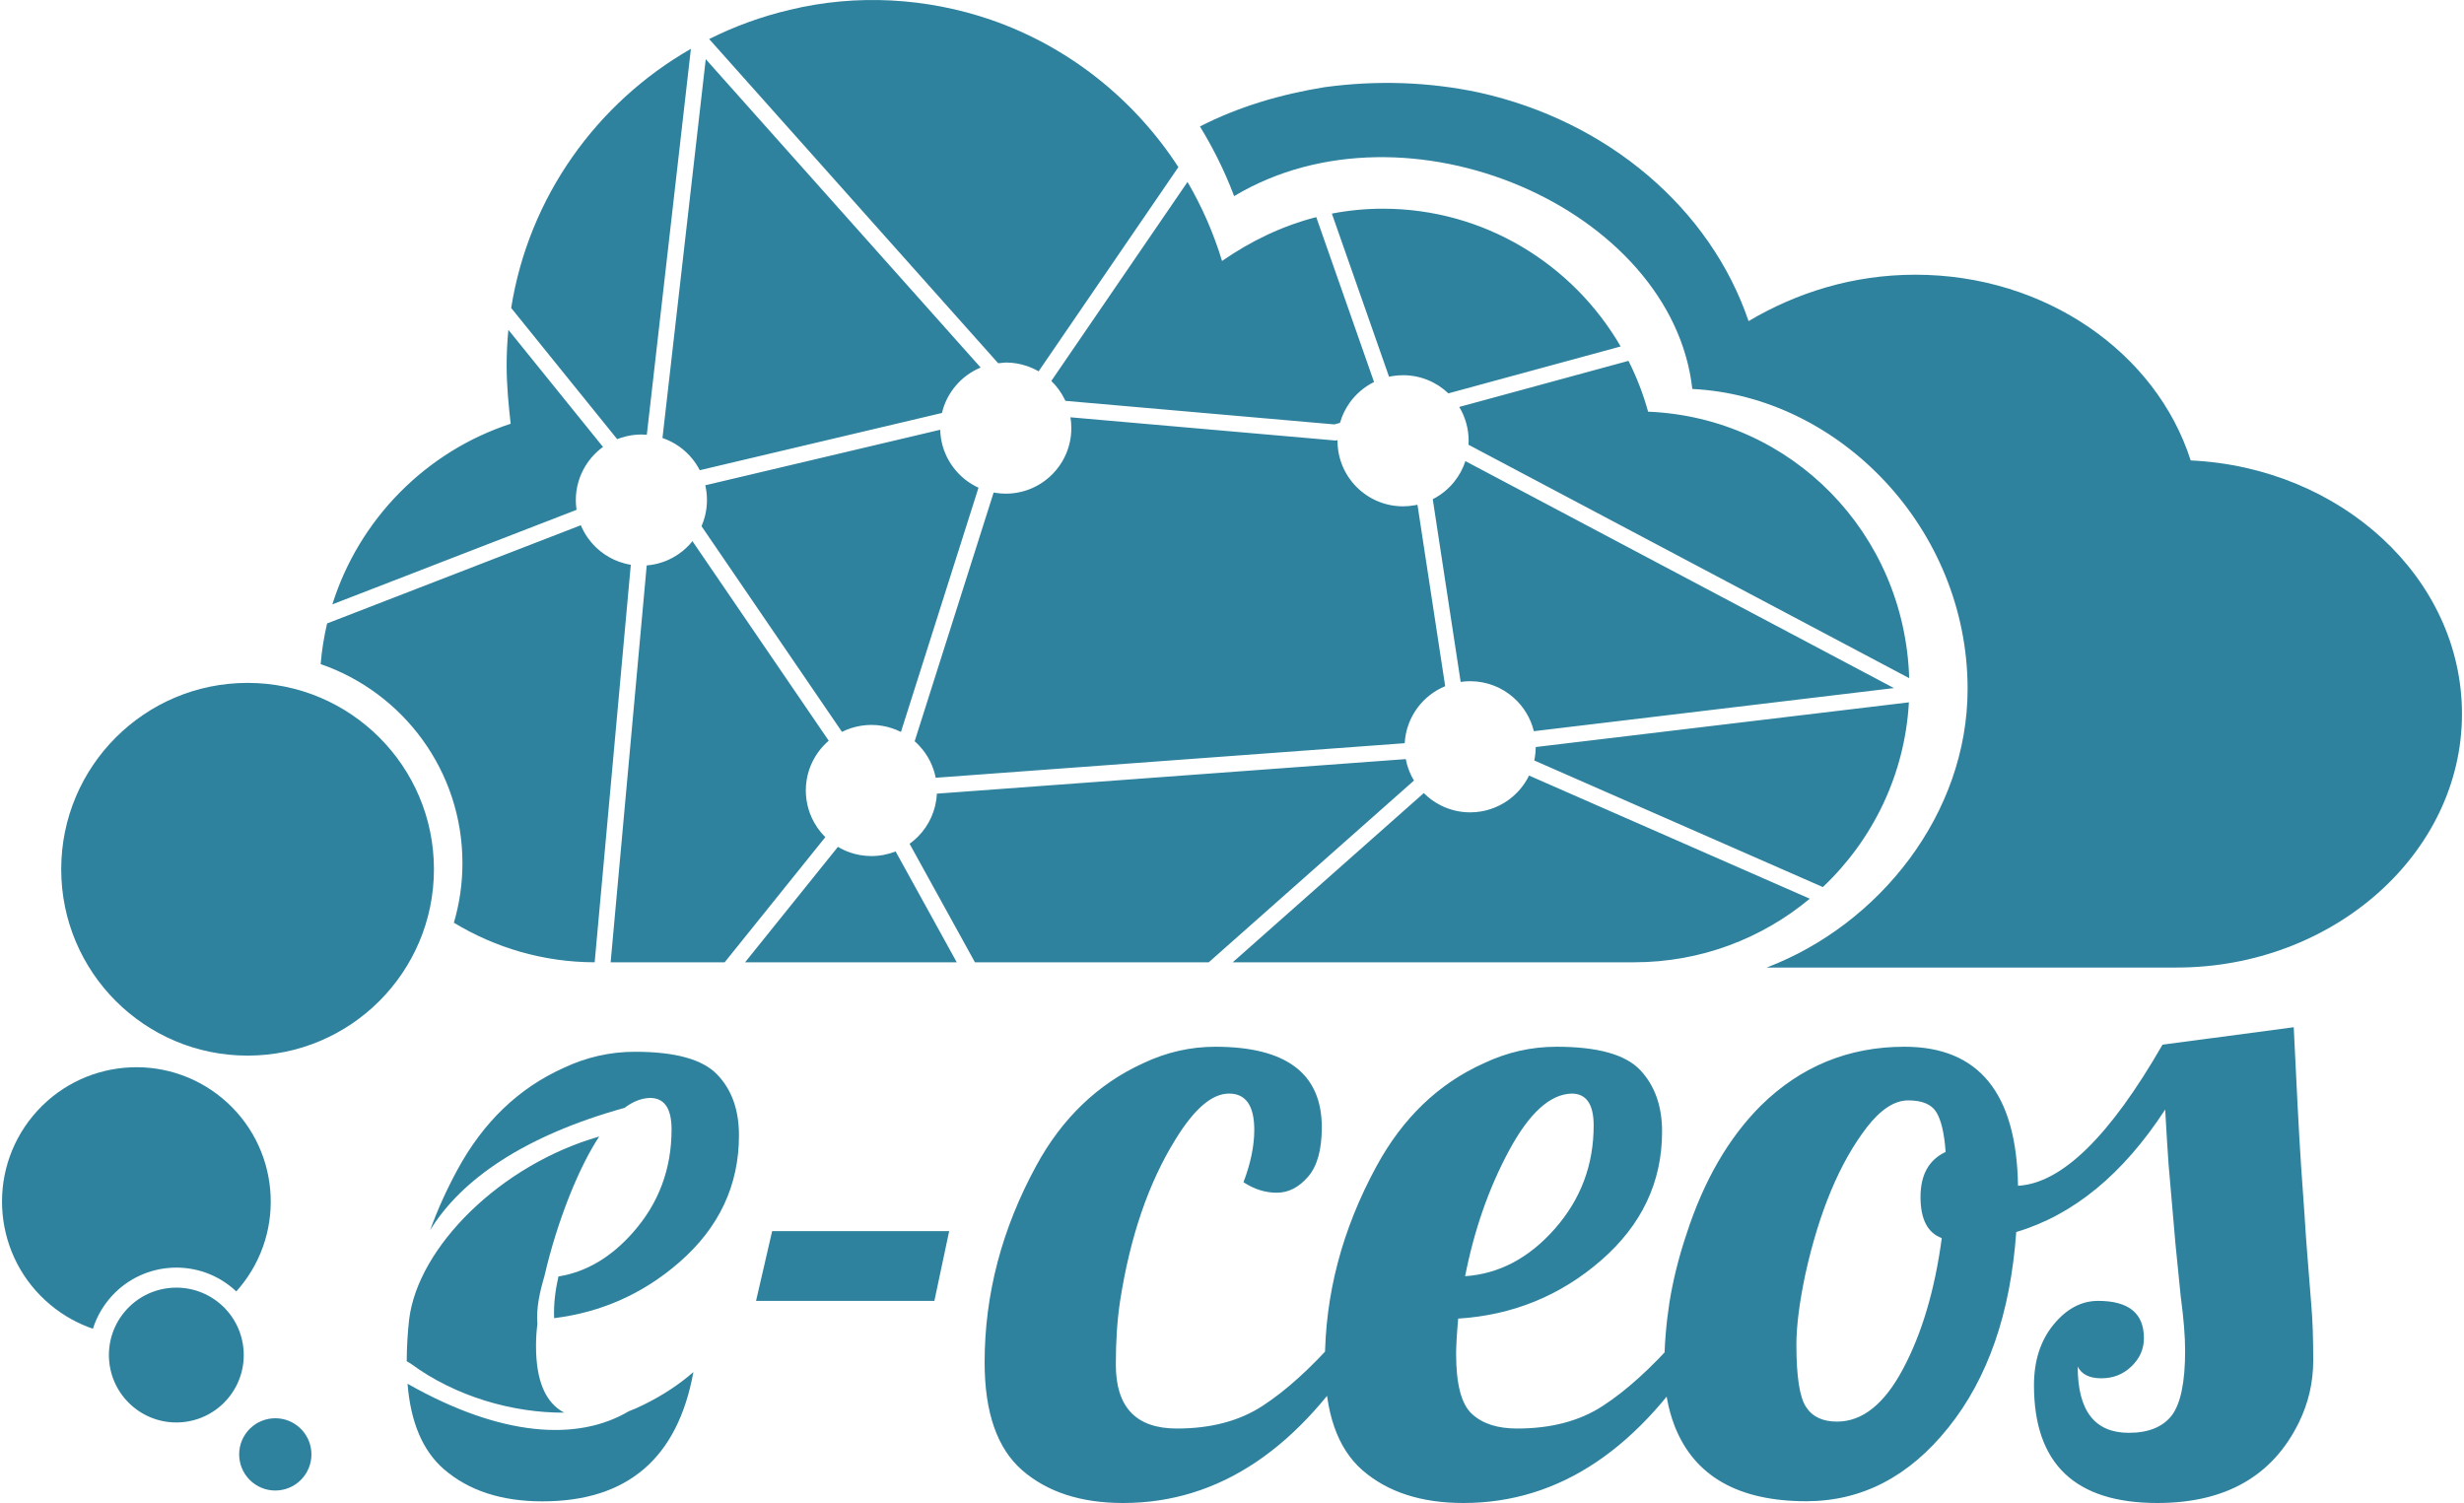
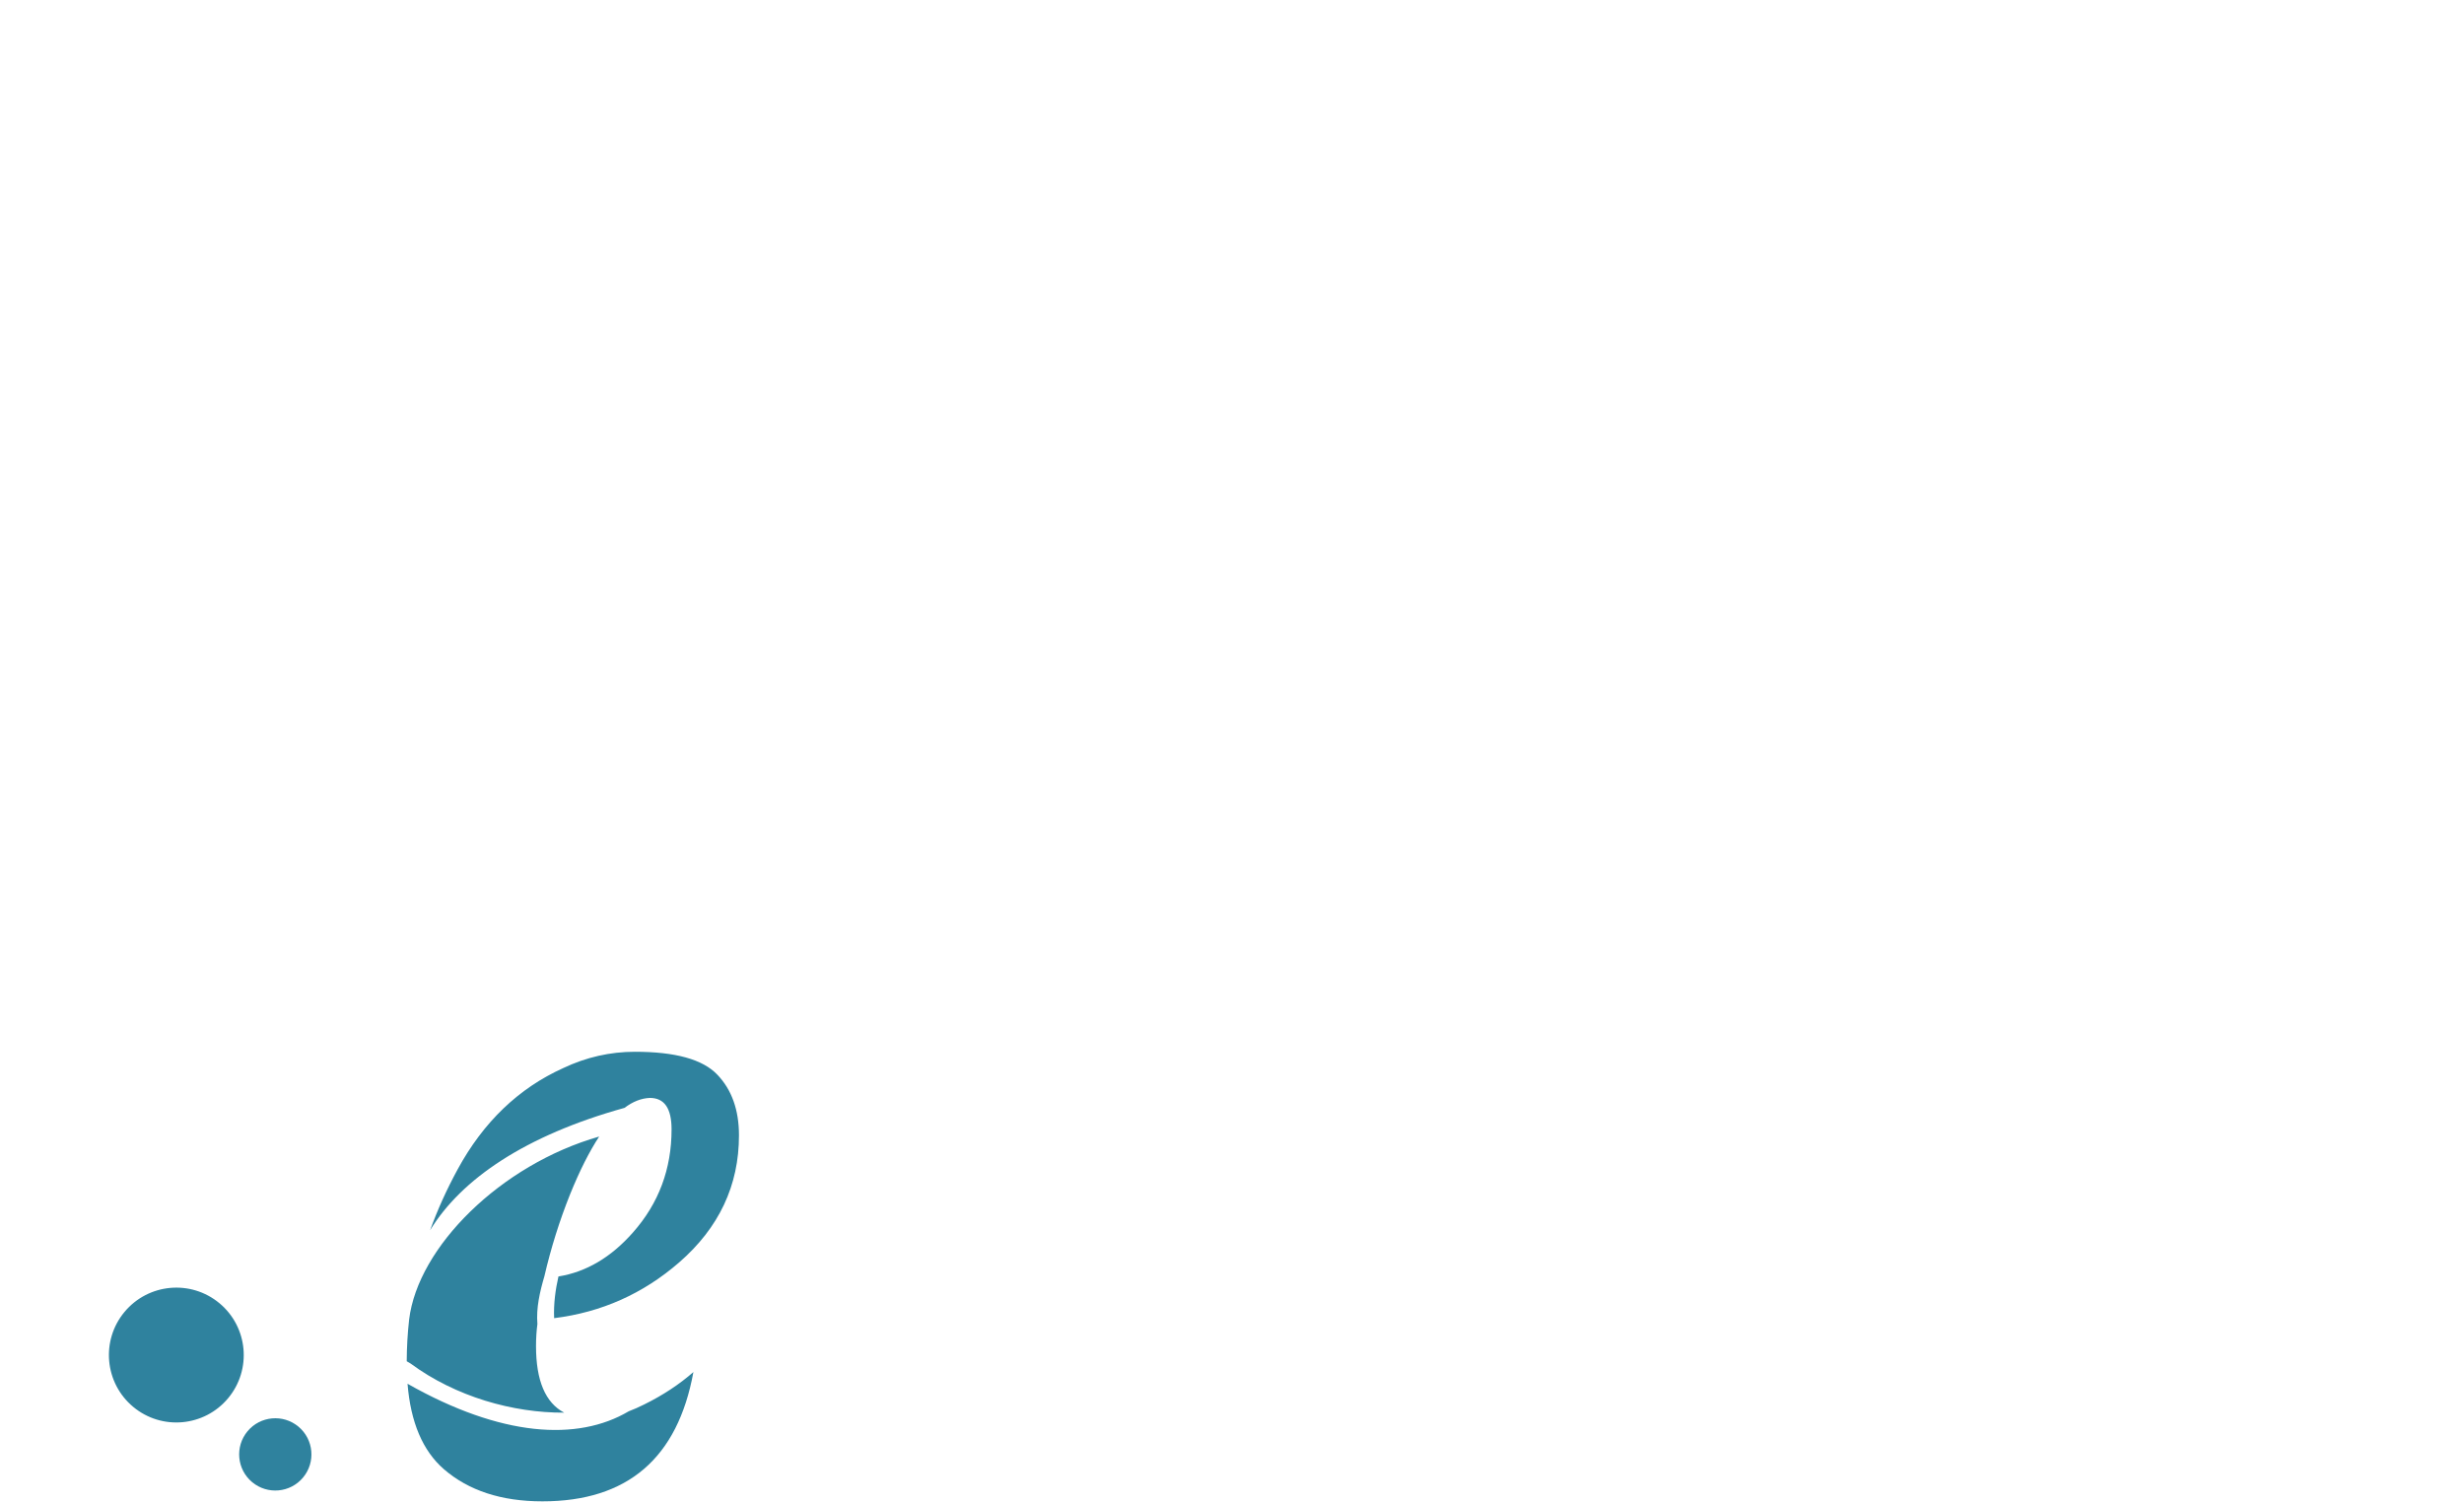
<svg xmlns="http://www.w3.org/2000/svg" xml:space="preserve" width="200px" height="122px" version="1.1" style="shape-rendering:geometricPrecision; text-rendering:geometricPrecision; image-rendering:optimizeQuality; fill-rule:evenodd; clip-rule:evenodd" viewBox="0 0 15206317 9291063">
  <defs>
    <style type="text/css">
   
    .fil0 {fill:#2F829E}
    .fil1 {fill:#2F829E;fill-rule:nonzero}
   
  </style>
  </defs>
  <g id="Camada_x0020_1">
-     <path class="fil0" d="M1361896 6789439c352581,293442 400527,817137 107085,1169719 -6798,8169 -13770,16128 -20806,23950 -8023,-7548 -16293,-14913 -24892,-22059 -229459,-190979 -570243,-159774 -761196,69667 -46392,55740 -79635,118078 -100159,183231 -93278,-31836 -182381,-80897 -262656,-147704 -352582,-293432 -400500,-817119 -107068,-1169691 293442,-352581 817110,-400546 1169692,-107113z" />
-     <circle class="fil0" cx="1517922" cy="5373445" r="1151998" />
    <circle class="fil0" transform="matrix(1.06 0.882 -0.882 1.06 1.07753E+006 8.37649E+006)" r="302214" />
    <circle class="fil0" transform="matrix(0.568 0.473 -0.473 0.568 1.68929E+006 8.99055E+006)" r="302214" />
-     <path class="fil0" d="M13529251 2846146c931752,44008 1677012,728538 1677012,1567432 0,861035 -795152,1567441 -1763968,1567441l-12482 0 -2521590 0c695550,-265032 1242090,-949288 1242090,-1722135 0,-993396 -794905,-1810268 -1701730,-1854413 -124374,-1114810 -1764059,-1832290 -2832293,-1192088 -62183,-165586 -136848,-308976 -211266,-430591 236047,-121267 496831,-198682 770124,-242855 323002,-43998 645977,-33106 956525,33244 795097,176514 1428583,717480 1664658,1412765 298230,-176505 646041,-286826 1031007,-286826 807570,0 1490647,485646 1701913,1148026z" />
-     <path class="fil0" d="M10175290 2544846c888769,36505 1586475,753301 1613888,1647278l-2724056 -1442829c539,-8544 823,-16759 823,-24590 0,-76529 -21237,-148114 -58098,-209182l1046139 -284825c50258,99611 91104,204714 121304,314148zm1612097 1796845c-24845,447002 -224003,850874 -531810,1141922l-1783878 -782579c1398,-6524 2613,-13112 3692,-19746 3435,-21246 5263,-42482 5354,-63417l2306642 -276180zm-612706 1213790c-294137,244948 -672340,393081 -1086300,393081l-2480736 0 1181050 -1045957c31260,31324 67656,57577 107789,77370 54142,26700 114926,41714 178946,41714 88106,0 169835,-28318 236550,-76383 53922,-38854 97957,-90729 127472,-151048l1735229 761223zm-3715223 393081l-1445305 0 -404037 -732558c17965,-12912 34861,-27258 50487,-42866 69045,-69045 113299,-162927 118242,-267052l2898497 -213559c3536,18486 8334,36542 14301,54114 9348,27541 21611,53794 36441,78402l-1268626 1123519zm-1557718 0l-1308422 0 573853 -713588c24060,14346 49701,26243 76547,35363 41057,13935 84900,21519 130287,21519 52908,0 103458,-10143 149787,-28592l377948 685298zm-1434633 0l-704916 0 223053 -2453359c7703,-640 15480,-1498 23320,-2577 65134,-9037 125279,-33545 176588,-69621 31123,-21875 59048,-48055 82879,-77662l842358 1233474c-24197,20761 -45945,44309 -64677,70150 -48449,66816 -77013,148928 -77013,237583 0,18129 1334,36651 3901,55384 2577,18860 6388,37063 11276,54470 11825,42034 30438,81518 54599,117147 14976,22095 32046,42618 50879,61250l-622247 773761zm-803558 -19c-316871,-429 -614919,-89952 -870338,-244563 34413,-116809 52963,-240434 52963,-368409 0,-569868 -366371,-1054125 -876405,-1230211 7054,-85739 20523,-169743 39849,-251499l1568392 -607105c2960,7100 6113,14109 9448,21008 26783,55283 65938,103668 113830,141526 33608,26554 71256,47873 111663,62657l192 0c23585,8627 48266,15123 73806,19263l-223400 2457333zm-1621510 -2212614c165349,-526803 579126,-945395 1102200,-1116409 -12491,-111847 -24928,-236230 -24928,-360385 0,-74336 3728,-147786 10792,-220267l584937 723942c-43715,31699 -80915,72024 -109169,118517 -37355,61470 -58866,133384 -58866,210013 0,20469 1545,40618 4496,60292l-1509462 584297zm1105325 -1832190c108913,-685334 527844,-1267868 1111036,-1601945l-272580 2385693c-11404,-969 -22589,-1453 -33499,-1453 -32659,0 -64878,4030 -96084,11632 -18504,4505 -36405,10216 -53620,17024l-655253 -810951zm1223851 -1662410c156933,-78548 324346,-139708 499691,-180819 409757,-99419 844633,-74637 1242136,61955 479907,165805 886182,490781 1158689,910626l-864114 1262494c-23019,-13341 -47462,-24489 -73048,-33142l-183 0c-40964,-13844 -84616,-21374 -129674,-21374l-603 0 -4021 384 -42390 4021 -1786483 -2004145zm2956988 883450c89148,152583 161190,316369 213431,488543 176222,-122584 371332,-216849 582415,-271137l357178 1019202c-60584,29962 -112578,74582 -151294,129190 -26299,37099 -46548,78749 -59259,123515l-34824 9476 -1662556 -145656c-1682,-3655 -3409,-7274 -5181,-10856 -20761,-41997 -48586,-79883 -81902,-112084l841992 -1230193zm892359 195640c101649,-19774 206743,-30282 314989,-30282 627583,0 1175320,343763 1470188,851541l-1065101 289996c-72773,-69538 -171416,-112275 -280009,-112275 -22077,0 -44263,1909 -66349,5546 -6854,1133 -13625,2431 -20314,3893l-353404 -1008419zm-3907445 1586311l1497144 -353852c14502,-61360 42966,-117329 81856,-164416 41797,-50605 95701,-90885 157307,-116443l-1699226 -1906252 -267554 2341786c73733,25056 137953,70773 185689,130196 17142,21336 32183,44437 44784,68981zm1486416 -250138l-1452314 343261c6808,29424 10408,60044 10408,91487 0,33207 -4121,65820 -11879,97290 -5473,22196 -12765,43679 -21720,64239l868272 1271422c17892,-8991 36560,-16703 55859,-22999 19692,-6433 40444,-11441 62055,-14877 21456,-3390 42820,-5181 63791,-5181 43816,0 86206,7064 126028,20094 19601,6415 38544,14292 56700,23475l479460 -1509928c-12747,-5848 -25504,-12582 -38150,-20094l-92 137c-60419,-35938 -110759,-87211 -145619,-148443 -32074,-56389 -51090,-121085 -52799,-189883zm2436536 65947l-1631579 -142933c3628,21757 5528,44053 5528,66770 0,111910 -45387,213248 -118718,286597 -73339,73331 -174687,118719 -286588,118719 -20980,0 -41687,-1645 -61927,-4752l-192 -192c-4313,-667 -8580,-1398 -12802,-2166l-488268 1537652c38589,33974 70690,75177 94156,121496 16475,32494 28701,67464 35957,104162l2899109 -213605c4450,-82405 33681,-158449 80412,-220751 43386,-57869 101987,-103759 169808,-131757l-171343 -1121700c-4679,1051 -9385,2028 -14118,2906l-183 0c-24690,4605 -49682,7036 -74692,7036 -111910,0 -213248,-45388 -286588,-118718 -73340,-73349 -118718,-174697 -118718,-286598l18 -4286 -2138 585 -8444 2303 -8690 -768zm1233044 1797513l2225809 -266504 -2648980 -1403071c-15196,46548 -38571,89395 -68442,126806 -35966,45049 -81436,82294 -133403,108721l172513 1129403 1480 -210c19125,-2714 38306,-4131 57340,-4131 103193,0 197458,38662 269071,102271 60474,53748 104783,125406 124612,206715z" />
    <path class="fil1" d="M3300925 8321462c0,212865 58025,349886 174047,411109 -315235,1827 -670357,-97838 -949114,-303466l-24124 -14310c347,-86699 5318,-172768 14940,-258261 54142,-446582 563573,-956032 1174717,-1130810 -60802,92310 -120774,211329 -179868,357050 -65271,163219 -118471,332515 -158687,506160l-9 9c-28162,96303 -51537,195814 -43295,295735 -5574,42016 -8607,87284 -8607,136784zm138656 -430728c171608,-27624 325379,-118353 460746,-272169 159299,-179987 238496,-392386 238496,-637196 0,-129583 -44117,-194379 -134097,-194379 -52798,1955 -105075,22461 -156795,61497l0 -9c-614114,170475 -1009588,441145 -1201656,756572 45671,-126412 102179,-251490 169561,-375270 159299,-293387 378003,-503090 653379,-627300 142202,-67501 290701,-100799 442808,-100799 250193,0 419406,46794 509414,141316 89979,93580 134087,219581 134087,375270 0,309589 -123296,571505 -369906,785695 -222624,193465 -480191,308290 -772673,344494 -3966,-88545 8416,-177574 26636,-257722zm434621 833330c30931,-11651 62457,-25550 94521,-41705 117000,-57605 218695,-125097 305083,-200684 -97180,532778 -407691,799181 -933287,799181 -253793,0 -456268,-66587 -609290,-198902 -130387,-113510 -205207,-289156 -224488,-527999 578386,328028 1050352,357680 1367461,170109z" />
-     <path class="fil1" d="M4661029 8041599l99556 -431103 1094195 0 -91332 431103 -1102419 0zm2838699 -1570977c439327,0 658533,166234 658533,497780 0,138831 -28318,241128 -85859,306893 -56627,64842 -120564,97729 -192716,97729 -71238,0 -139744,-21922 -205508,-64851 44756,-117823 66678,-225603 66678,-323332 0,-149786 -52058,-224680 -156183,-224680 -105039,0 -214637,94074 -330632,283135 -166235,267618 -280403,600078 -342512,998303 -18267,119650 -26481,250256 -26481,393656 0,263954 125123,395483 377207,395483 210078,0 387269,-46584 530659,-140658 143399,-93160 295927,-231076 456679,-412836l187243 0c-410095,675886 -912445,1013819 -1507041,1013819 -260308,0 -467635,-67583 -622904,-201844 -155270,-135185 -232904,-357123 -232904,-667671 0,-419223 105943,-823845 318753,-1214759 159838,-294100 380872,-505996 660361,-633870 144313,-68497 293185,-102297 446627,-102297zm3040562 1806622c-410095,675886 -912445,1013819 -1507040,1013819 -260308,0 -467636,-67583 -622905,-201844 -155269,-135185 -232904,-357123 -232904,-667671 0,-417396 105944,-821103 318754,-1212018 161665,-297754 382699,-510564 663101,-636611 144313,-68497 294100,-102297 449369,-102297 253912,0 425620,47498 516961,143399 90419,94987 136089,222861 136089,380872 0,312366 -126046,578157 -377217,796440 -251170,218293 -546183,338857 -883212,359864 -9138,103212 -12784,176277 -12784,219207 0,187242 32878,311452 98642,370820 65756,60282 158916,89514 278566,89514 210077,0 387268,-46584 530658,-140658 143400,-93160 295928,-231076 456679,-412836l187243 0zm-701462 -1319798c0,-131529 -45662,-197285 -136089,-197285 -134262,3656 -263041,121478 -388173,354382 -125133,232904 -214638,490471 -270351,774528 210982,-14621 395483,-112349 555322,-294109 159829,-181750 239291,-394569 239291,-637516zm3484448 2333617c-508737,0 -762649,-242032 -762649,-727943 0,-151614 40188,-275833 120564,-374476 80376,-97729 171708,-147045 275833,-147045 189061,0 283144,76721 283144,230162 0,67593 -25577,126047 -77644,175364 -51144,49325 -113254,73065 -185406,73065 -73066,0 -121478,-23740 -146141,-72152 0,273092 105039,409181 316022,409181 120564,0 209164,-35619 264877,-106857 54799,-71247 83117,-204595 83117,-400966 0,-87677 -9138,-200026 -27404,-337029l-31964 -318762 -42930 -495031c-7310,-99556 -13706,-212819 -21007,-339770 -260308,400043 -567192,652136 -920660,757166 -35628,501436 -175372,904220 -419232,1208372 -242956,304151 -536141,455765 -878653,455765 -421051,0 -692315,-155269 -813793,-464894 -42016,-109608 -63937,-229258 -63937,-361692 0,-131520 10956,-265791 31964,-402793 21921,-136090 56627,-276747 105039,-421051 106866,-330642 260308,-595510 459420,-794622 246602,-242956 542529,-364433 888696,-364433 458497,0 692315,286798 701453,859472 269436,-14611 567191,-305065 893264,-872256l811061 -107771 23739 479505c7311,142486 14621,269446 21922,379958l21008 299583c5482,89504 10965,168053 16439,235645l26490 334288c7310,85858 10956,196371 10956,331546 0,136089 -30136,263049 -88590,382699 -162580,331547 -453938,497772 -874998,497772zm-1332582 -1637646c-87686,-31964 -131520,-116909 -131520,-253912 0,-137917 52058,-230163 155269,-278575 -8224,-117822 -28318,-200017 -58454,-247515 -30146,-47498 -87686,-71238 -172631,-71238 -84936,0 -169881,55713 -255739,166225 -167140,217379 -294100,519703 -379950,906962 -37446,177191 -55713,322418 -55713,436585 0,198199 20085,326978 60273,386346 39274,60282 103211,89514 190898,89514 157096,0 293185,-108694 409181,-327891 115995,-218293 195457,-486825 238386,-806501z" />
  </g>
</svg>